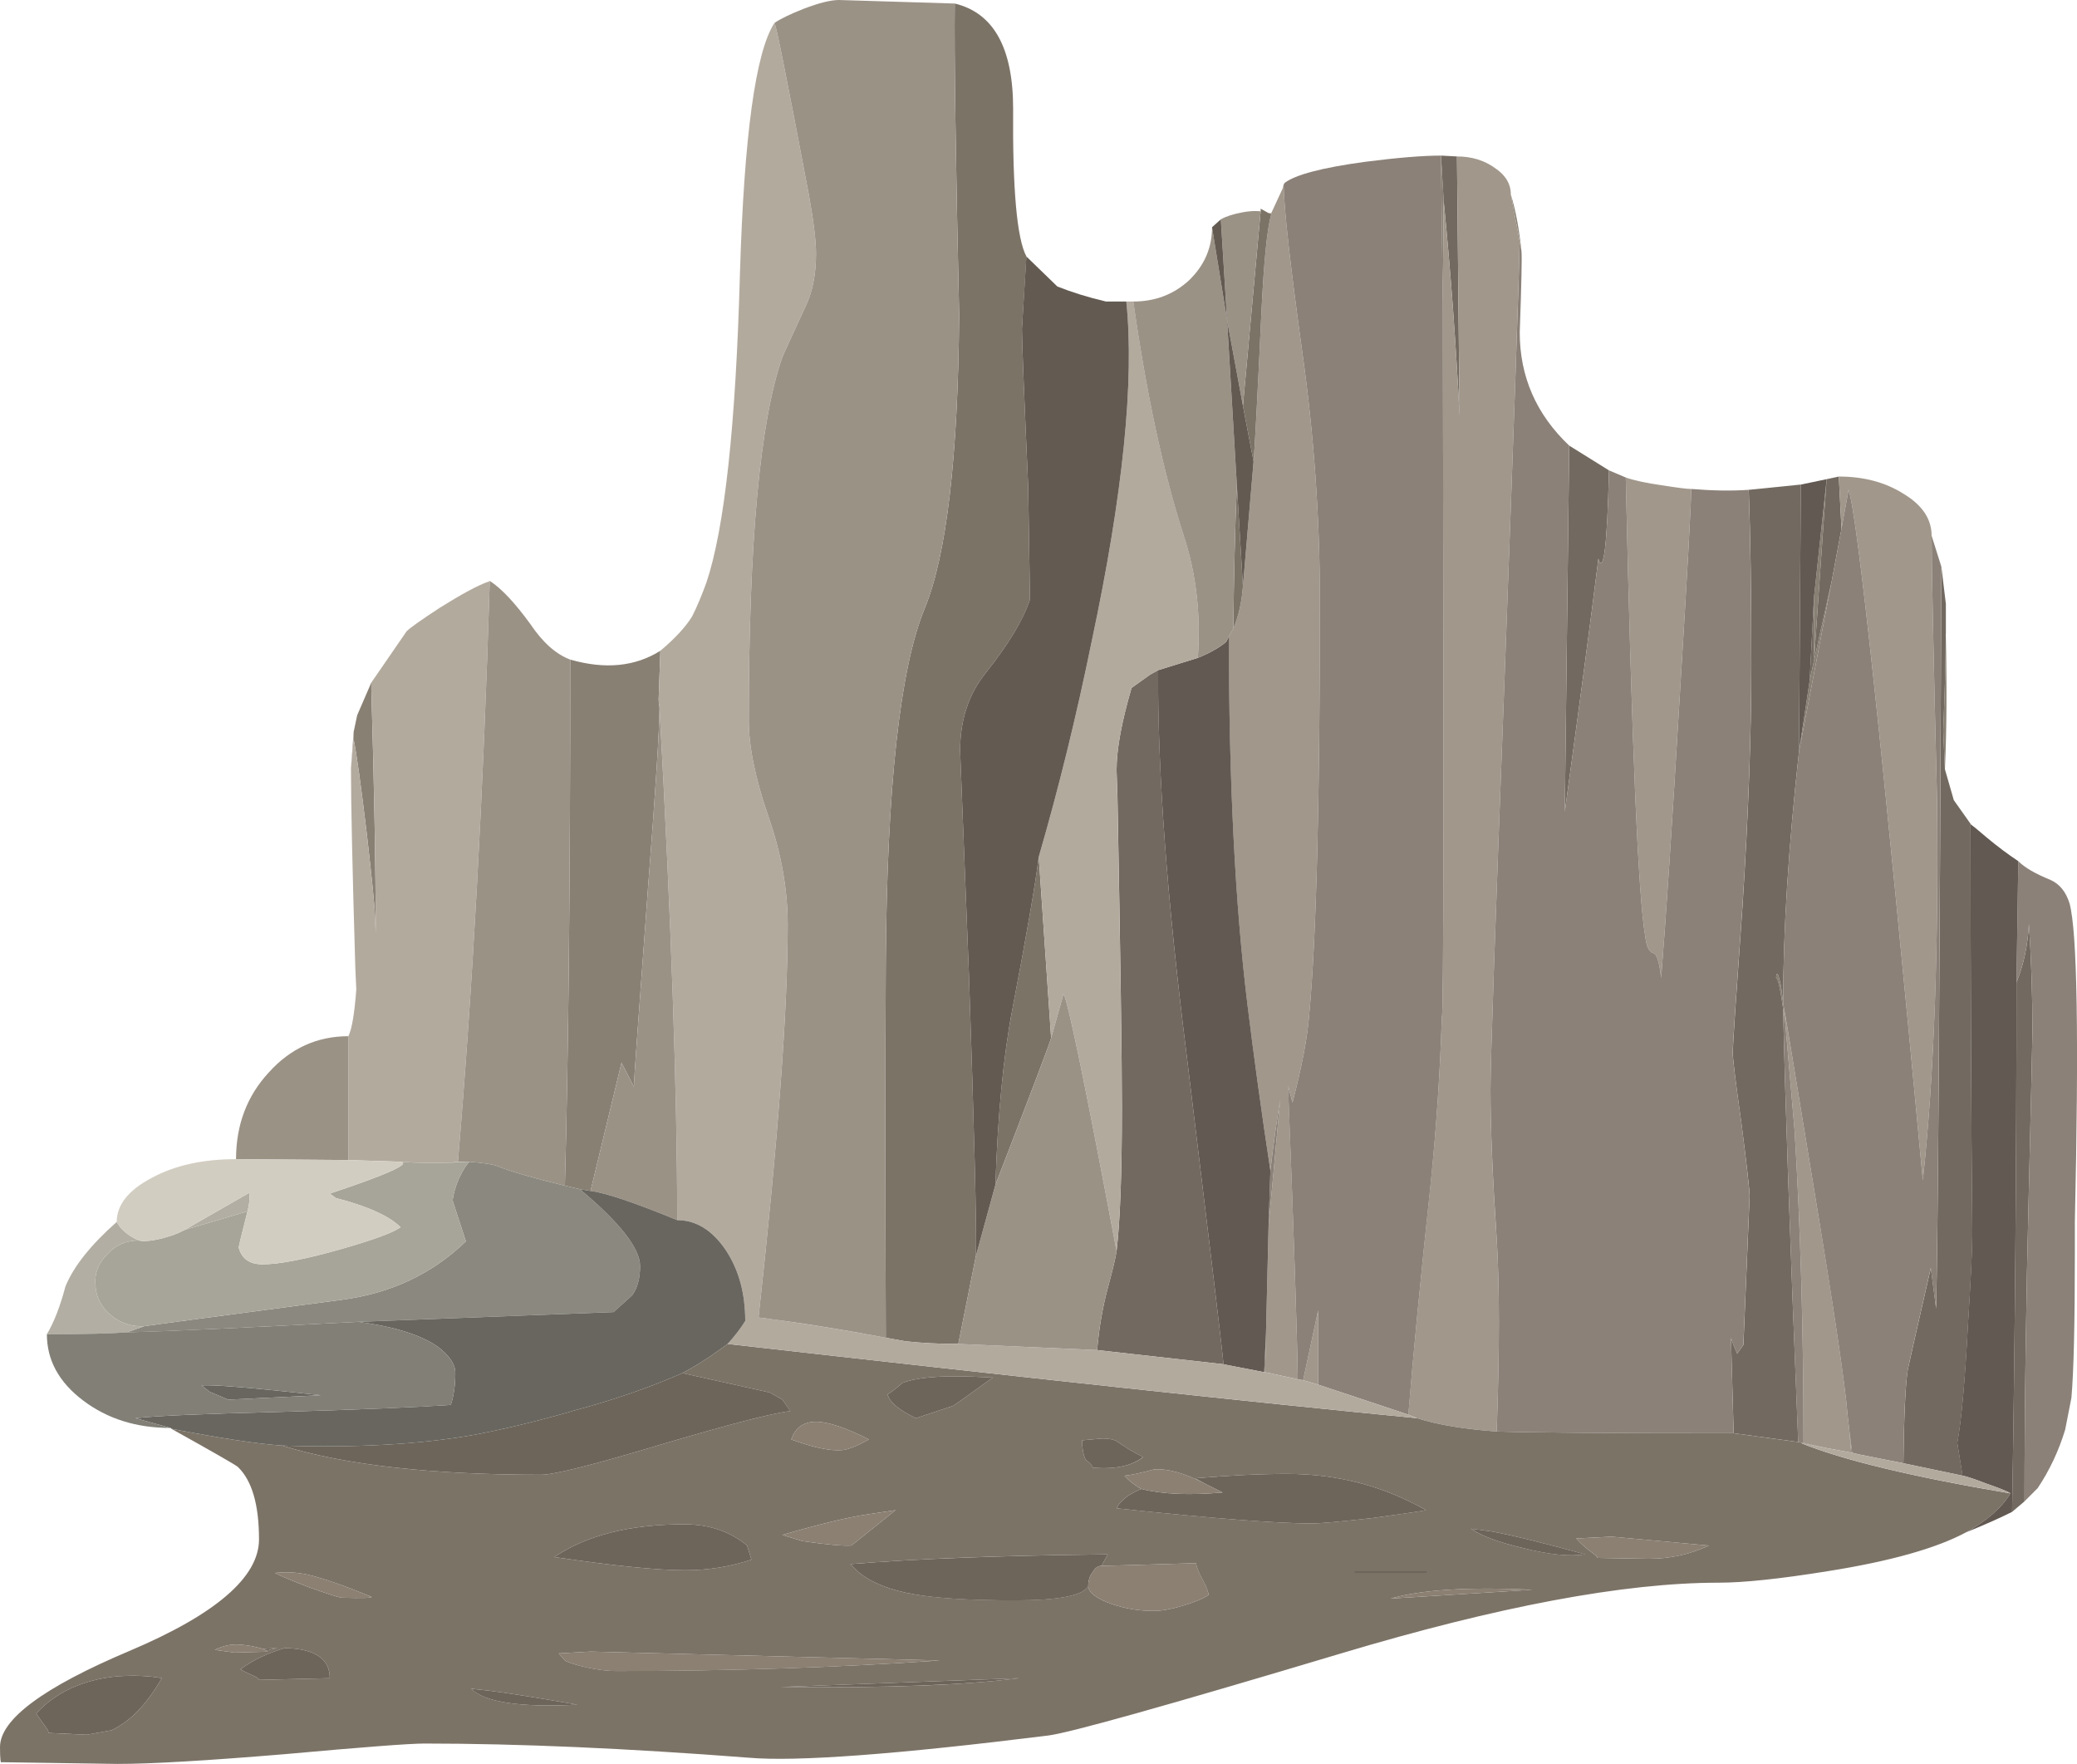
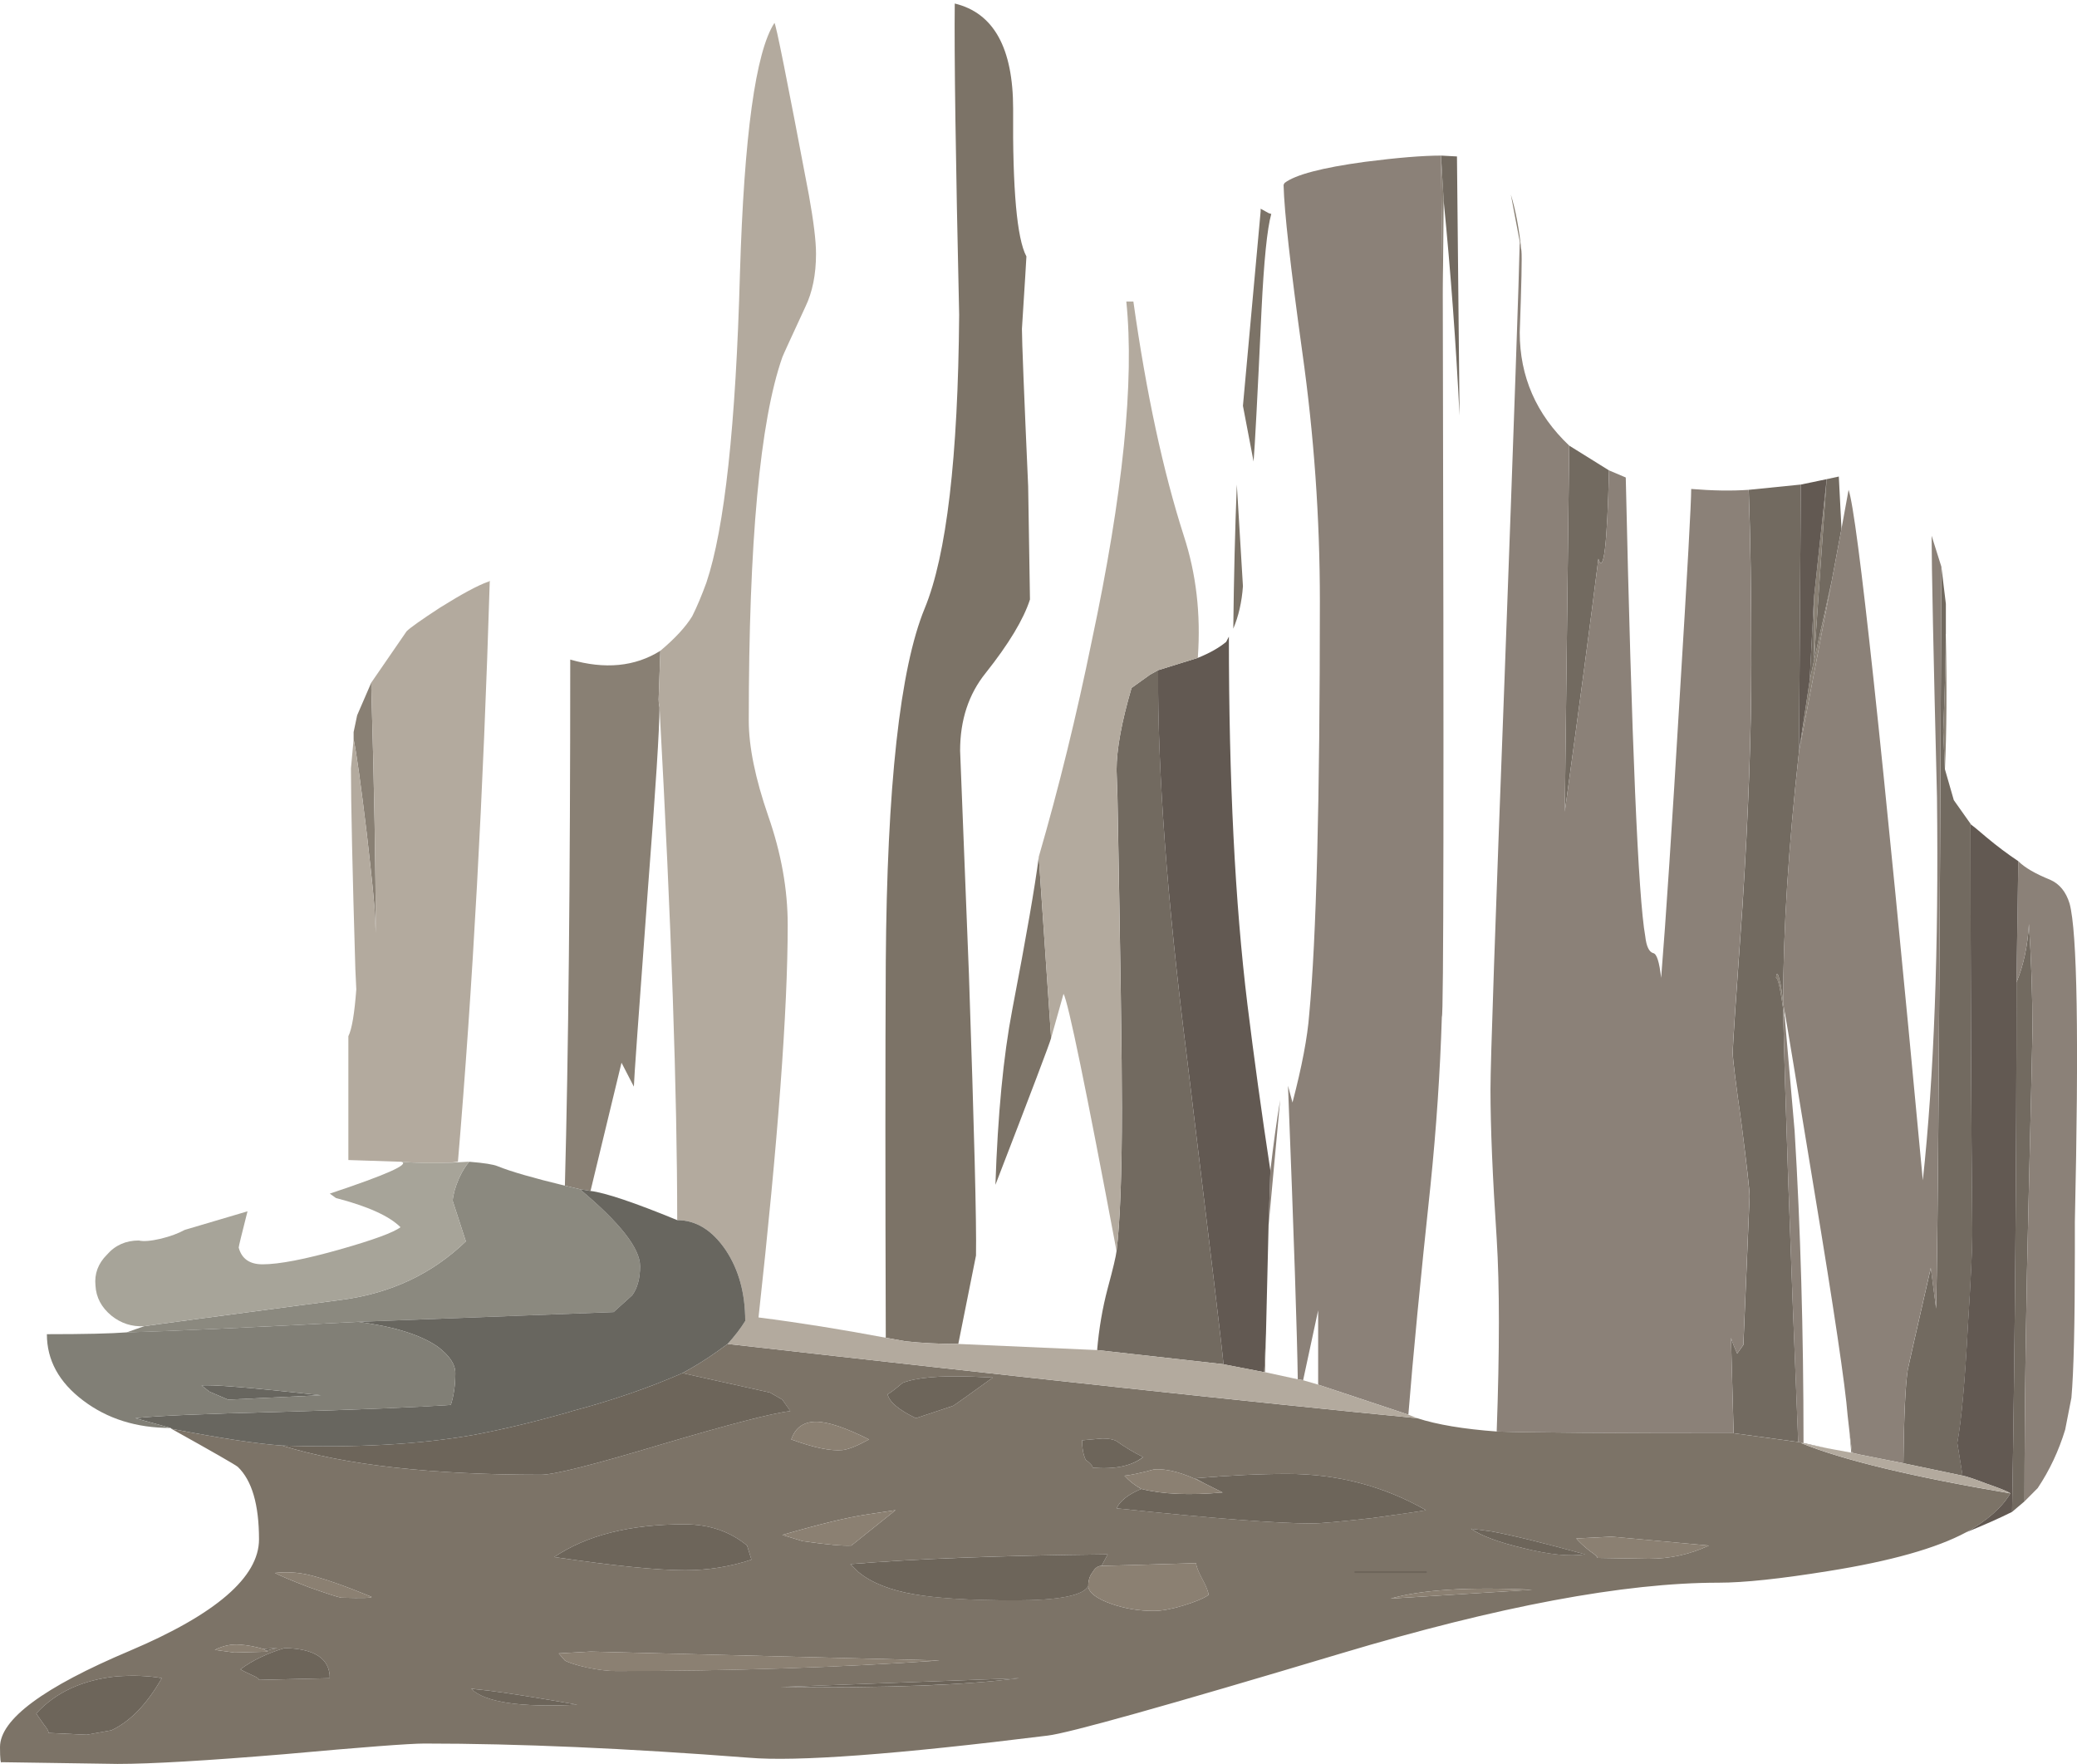
<svg xmlns="http://www.w3.org/2000/svg" xmlns:ns1="http://www.inkscape.org/namespaces/inkscape" id="svg2" xml:space="preserve" viewBox="0 0 117.47 99.751" version="1.1">
  <g id="g10" transform="matrix(1.25 0 0 -1.25 0 99.751)">
    <g id="g12">
      <path id="path14" style="fill-rule:evenodd;fill:#898074" d="m68.762 68.879-0.403 2.121c0.215-0.691 0.375-1.547 0.481-2.559l-0.078 0.438zm19.277-17.758c0.055-2.398 0.039-4.441-0.039-6.121l-0.078 1.723c0.078 1.89 0.117 3.359 0.117 4.398zm-6.16-2.121 0.199 0.922 0.801 3.598-1.481-7.719 0.481 3.199zm7.281-6.48-0.082 0.121c0.027-0.028 0.067-0.078 0.121-0.161l-0.039 0.04zm-73.16 3.839v0.321l0.16 0.761 0.641 1.481v-0.281c0.133-4.508 0.199-8.188 0.199-11.039l-0.039 0.839c0 0.293-0.121 1.493-0.359 3.598-0.27 2.242-0.469 3.684-0.602 4.32zm13.879 4-0.078-2.199c0-0.105 0.011-0.226 0.039-0.359 0-0.961-0.172-3.68-0.52-8.16-0.425-5.762-0.64-8.762-0.64-9l-0.559 1.082-1.402-5.801-0.481 0.078-0.679 0.16c0.16 5.922 0.242 13.856 0.242 23.801 1.574-0.453 2.933-0.32 4.078 0.398zm35.441 20.364-0.043-4.641-0.078 6.68 0.121-2.039zm15.442-37.043-0.082 0.48c-0.106 0.774-0.2 1.227-0.282 1.363l-0.039 0.04c0.028 0.316 0.094 0.226 0.2-0.282 0.054-0.265 0.093-0.558 0.121-0.879l0.039-0.203 0.043-0.519zm1.879 24.359-0.563-8.117v2.879l0.563 5.238zm1.16-43.957h-0.039l-0.082 0.957 0.121-0.957zm-26.563 3.641h-0.039l0.082 1.757-0.043-1.757z" ns1:connector-curvature="0" />
      <path id="path16" style="fill-rule:evenodd;fill:#726a60" d="m65.922 72.723 0.117-11.723c-0.16 3.227-0.398 6.469-0.719 9.723l-0.121 2.039 0.723-0.039zm6.879-14.203c-0.082-3.387-0.242-4.719-0.481-4-0.347-2.797-0.855-6.614-1.519-11.438l0.199 16.559 1.801-1.121zm8.679-0.641-0.082-12.078c-0.476-4.293-0.718-8.094-0.718-11.399-0.028 0.321-0.067 0.614-0.118 0.879-0.109 0.508-0.175 0.598-0.203 0.282l0.043-0.04c0.078-0.136 0.172-0.589 0.278-1.363 0.082-3.89 0.308-10.426 0.683-19.597l-2.922 0.398-0.121 4.32c0.055-0.187 0.149-0.426 0.282-0.718l0.281 0.398 0.281 6.719c0 0.269-0.121 1.347-0.363 3.242-0.266 1.891-0.399 2.973-0.399 3.238 0 0.348 0.149 2.574 0.442 6.68 0.265 4.137 0.398 7.762 0.398 10.883 0 3.199-0.039 5.84-0.117 7.918l2.355 0.238zm0.399-8.879l0.199 3.801v-2.879l0.563 8.117v0.082l0.558 0.121 0.121-2.363-0.441-2.359-0.801-3.598-0.199-0.922zm6.16 2.121c0-1.039-0.039-2.508-0.117-4.398l0.078-1.723 0.402-1.398 0.68-0.961 0.078-0.121c0-7.172 0.028-13.344 0.082-18.52 0-0.691-0.066-2.078-0.199-4.16-0.133-2.531-0.293-4.305-0.481-5.317l0.239-1.484-2.68 0.563c0.027 2.16 0.094 3.574 0.199 4.238 0.055 0.269 0.403 1.801 1.043 4.601l0.239-1.839c0.078 3.011 0.16 14.199 0.238 33.558l0.203-1.68v-1.359h-0.004zm3-39.719c0.133 7.864 0.199 15.852 0.199 23.957 0.321 0.774 0.508 1.653 0.563 2.641 0.105-1.598 0.16-3.211 0.16-4.84 0-0.265-0.055-2.613-0.16-7.039-0.133-5.226-0.199-9.961-0.199-14.199v-0.043l-0.563-0.477zm-35.68 6.68-5.718 0.641c0.082 0.957 0.238 1.89 0.48 2.8 0.238 0.879 0.371 1.438 0.399 1.68 0.16 1.332 0.242 3.492 0.242 6.477 0 2.215-0.067 6.894-0.2 14.043l-0.042 1.238c0 0.934 0.226 2.172 0.679 3.719l0.84 0.601 0.363 0.199c-0.027-4.558 0.399-10.332 1.278-17.32 1.066-8.773 1.629-13.465 1.679-14.078z" ns1:connector-curvature="0" />
-       <path id="path18" style="fill-rule:evenodd;fill:#a1978b" d="m67.719 15.039c-1.492 0.109-2.692 0.309-3.598 0.602l-0.402 0.16c0.215 2.64 0.547 6.094 1 10.359 0.269 2.586 0.441 5.133 0.519 7.641 0.082-0.055 0.094 10.707 0.039 32.281l0.043 4.641c0.321-3.254 0.559-6.496 0.719-9.723l-0.117 11.723c0.664 0 1.238-0.176 1.719-0.524 0.48-0.32 0.718-0.719 0.718-1.199l0.399-2.121c-0.024-1.465-0.25-8.024-0.68-19.68-0.426-11.226-0.64-17.453-0.64-18.679 0-1.731 0.093-3.985 0.281-6.758 0.133-2.133 0.133-5.039 0-8.723zm15.601 40.84-0.121 2.363c1.149 0 2.133-0.269 2.961-0.801 0.828-0.507 1.238-1.132 1.238-1.878 0-1.364 0.082-5.309 0.243-11.84 0.082-6.856-0.133-12.629-0.641-17.321-1.84 19.68-2.961 30.094-3.359 31.239l-0.321-1.762zm-6.8 1.801c0-0.614-0.172-3.746-0.52-9.399-0.348-5.84-0.625-10.082-0.84-12.718-0.082 0.718-0.199 1.089-0.359 1.117-0.188 0.054-0.309 0.308-0.36 0.761-0.32 1.786-0.613 8.707-0.882 20.758 0.375-0.133 0.933-0.254 1.679-0.359 0.668-0.106 1.094-0.16 1.282-0.16zm-17.801-40.278-1.481 0.321 0.043 1.757 0.117 4.883 0.524 5.68c-0.16-0.961-0.309-2.027-0.442-3.203-0.402 2.64-0.746 5.148-1.042 7.523-0.559 4.586-0.84 10.133-0.84 16.637l0.203 0.363c0.238 0.559 0.387 1.2 0.437 1.918l0.481 5.641c0.054 0.613 0.176 2.891 0.359 6.84 0.11 2.238 0.254 3.691 0.442 4.359v0.039l0.519 1.121 0.039 0.16v-0.039c0.027-1.148 0.309-3.656 0.844-7.523 0.531-3.758 0.797-7.52 0.797-11.277 0-9.016-0.16-15.243-0.481-18.68-0.078-1.043-0.332-2.375-0.758-4l-0.199 0.758c0.266-6.852 0.41-11.278 0.438-13.278zm22.883-2.882c0 5.043-0.137 9.746-0.403 14.121l-0.437 5.039-0.043 0.519c0.109-0.586 0.558-3.32 1.359-8.199 0.91-5.465 1.414-8.879 1.52-10.238l0.082-0.723 0.082-0.957-1.082 0.199-1.078 0.239zm-22.641 2.839 0.68 3.161v-3.36l-0.68 0.199z" ns1:connector-curvature="0" />
      <path id="path20" style="fill-rule:evenodd;fill:#8b8178" d="m76.52 57.68c0.96-0.078 1.828-0.094 2.601-0.039 0.078-2.078 0.117-4.719 0.117-7.918 0-3.121-0.133-6.75-0.398-10.883-0.293-4.106-0.442-6.332-0.442-6.68 0-0.265 0.137-1.347 0.403-3.238 0.238-1.895 0.359-2.977 0.359-3.242l-0.281-6.719-0.277-0.398c-0.137 0.292-0.227 0.531-0.282 0.718l0.118-4.32c-5.547 0-9.118 0.027-10.719 0.078 0.133 3.684 0.133 6.59 0 8.723-0.184 2.773-0.281 5.027-0.281 6.758 0 1.226 0.214 7.453 0.64 18.679 0.43 11.656 0.656 18.215 0.684 19.68l0.078-0.438c0.027-0.265 0-1.496-0.078-3.679 0-2 0.746-3.707 2.238-5.121l-0.199-16.559c0.664 4.824 1.172 8.641 1.519 11.438 0.239-0.719 0.399 0.613 0.481 4l0.758-0.321c0.269-12.051 0.562-18.972 0.882-20.758 0.051-0.453 0.172-0.707 0.36-0.761 0.16-0.024 0.277-0.399 0.359-1.117 0.215 2.64 0.492 6.878 0.84 12.718 0.348 5.653 0.52 8.785 0.52 9.399zm6.8-1.801 0.321 1.762c0.398-1.145 1.519-11.559 3.359-31.239 0.508 4.692 0.719 10.465 0.641 17.321-0.161 6.531-0.243 10.476-0.243 11.84l0.442-1.403c-0.082-19.359-0.16-30.547-0.242-33.558l-0.239 1.839c-0.64-2.8-0.988-4.332-1.039-4.601-0.109-0.664-0.175-2.078-0.199-4.238l-2 0.398-0.32 0.082-0.121 0.957-0.082 0.723c-0.106 1.359-0.614 4.773-1.52 10.238-0.801 4.879-1.25 7.613-1.359 8.199l-0.039 0.203c0 3.305 0.242 7.106 0.718 11.399l1.481 7.719 0.441 2.359zm7.918-20.52 0.082 5.481c0.293-0.293 0.774-0.57 1.442-0.84 0.426-0.187 0.718-0.547 0.879-1.078 0.347-1.281 0.425-6.082 0.238-14.402v-1.399c0-3.199-0.051-5.387-0.156-6.558l-0.282-1.442c-0.293-0.961-0.707-1.84-1.242-2.641l-0.597-0.601v0.043c0 4.238 0.066 8.973 0.199 14.199 0.105 4.426 0.16 6.774 0.16 7.039 0 1.629-0.055 3.242-0.16 4.84-0.055-0.984-0.242-1.867-0.563-2.641zm-31.597-18.199v3.36l-0.68-3.161-0.242 0.043c-0.028 2-0.172 6.426-0.442 13.278l0.203-0.758c0.426 1.625 0.68 2.957 0.758 4 0.321 3.441 0.481 9.668 0.481 18.68 0 3.761-0.266 7.519-0.797 11.281-0.535 3.863-0.817 6.371-0.844 7.519v0.039l0.043 0.082c0.481 0.372 1.691 0.692 3.641 0.957 1.465 0.188 2.613 0.282 3.437 0.282l0.082-6.68c0.051-21.574 0.039-32.336-0.043-32.281-0.078-2.508-0.25-5.051-0.515-7.641-0.457-4.265-0.789-7.719-1-10.359l-4.082 1.359zm21.121 16.52 0.437-5.039c0.266-4.375 0.403-9.078 0.403-14.118l-0.243 0.04c-0.371 9.171-0.597 15.707-0.679 19.597l0.082-0.48zm-23.364-9.321 0.082 2.481c0.133 1.176 0.282 2.242 0.442 3.199l-0.524-5.68z" ns1:connector-curvature="0" />
      <path id="path22" style="fill-rule:evenodd;fill:#625952" d="m82.078 52.801-0.199-3.801l-0.481-3.199 0.082 12.078 1.161 0.242v-0.082l-0.563-5.238zm9.242-11.961-0.082-5.481c0-8.105-0.066-16.093-0.199-23.957-0.586-0.293-1.281-0.601-2.078-0.922 0.957 0.536 1.625 1.122 2 1.762-0.109 0.078-0.469 0.227-1.082 0.438-0.559 0.215-0.918 0.336-1.082 0.359l-0.238 1.484c0.187 1.012 0.347 2.786 0.48 5.317 0.133 2.082 0.199 3.469 0.199 4.16-0.05 5.176-0.078 11.348-0.078 18.52l0.039-0.04c0.051-0.027 0.278-0.214 0.68-0.558 0.48-0.402 0.961-0.762 1.441-1.082zm-33.84-14-0.082-2.481-0.117-4.879-0.082-1.757-1.84 0.355c-0.05 0.617-0.613 5.309-1.679 14.082-0.879 6.988-1.305 12.762-1.282 17.32l1.801 0.559c0.535 0.215 0.961 0.457 1.281 0.723l0.122 0.238c0-6.504 0.277-12.051 0.839-16.641 0.293-2.371 0.637-4.879 1.039-7.519z" ns1:connector-curvature="0" />
      <path id="path24" style="fill-rule:evenodd;fill:#7c7367" d="m30.879 17.68c0.586 0.32 1.121 0.656 1.601 1l0.442 0.32c13.41-1.52 23.812-2.641 31.199-3.359 0.906-0.293 2.106-0.493 3.598-0.602 1.601-0.051 5.176-0.078 10.719-0.078l2.921-0.398 0.239-0.043 1.082-0.239-1.2 0.239c1.891-0.774 5.051-1.532 9.481-2.282-0.375-0.636-1.039-1.226-2-1.758-1.336-0.718-3.414-1.308-6.242-1.757-2.16-0.348-3.813-0.524-4.957-0.524-4.27 0-9.961-1.066-17.082-3.199-7.918-2.371-12.348-3.613-13.282-3.719-6.851-0.851-11.359-1.187-13.519-1-5.52 0.426-10.414 0.641-14.68 0.641-0.668 0-2.773-0.16-6.32-0.481-3.52-0.293-6.039-0.441-7.559-0.441l-5.242 0.078c-0.051-0.078-0.078 0.149-0.078 0.684 0 1.25 1.961 2.707 5.879 4.359 3.894 1.652 5.84 3.332 5.84 5.039 0 1.574-0.321 2.668-0.961 3.281-0.133 0.106-1.133 0.68-3 1.719 2.215-0.426 3.883-0.68 5-0.758 2.855-0.882 6.762-1.32 11.722-1.32 0.586 0 2.387 0.453 5.399 1.359 3.148 0.934 5.105 1.438 5.879 1.52l-0.36 0.519-0.558 0.321-3.961 0.879zm13.281 5.32-0.801-4c-0.851 0-1.652 0.039-2.398 0.121l-0.883 0.16c-0.023 7.067-0.023 12.731 0 17 0.055 7.946 0.641 13.282 1.762 16 0.988 2.399 1.508 6.824 1.558 13.278-0.16 7.097-0.226 11.789-0.199 14.082 1.762-0.426 2.641-2.012 2.641-4.762-0.028-3.652 0.172-5.879 0.601-6.68 0-0.051-0.066-1.144-0.203-3.277 0-0.535 0.094-2.906 0.282-7.121l0.082-5.121c-0.293-0.907-0.961-2.012-2-3.321-0.774-0.957-1.161-2.132-1.161-3.519 0-0.051 0.133-3.426 0.399-10.117 0.238-7.016 0.348-11.254 0.32-12.723zm12.559 35.922-0.481 2.519 0.801 8.801v0.117l0.359-0.199 0.122-0.039c-0.188-0.668-0.332-2.121-0.442-4.359-0.183-3.949-0.305-6.227-0.359-6.84zm10.761-48.402-0.921 0.121c0.453-0.321 1.242-0.614 2.363-0.879 1.172-0.293 2.105-0.387 2.797-0.282-1.84 0.508-3.254 0.856-4.239 1.04zm4.442-0.879c0.238-0.161 0.355-0.266 0.355-0.321l2.321-0.039c0.961 0 1.867 0.199 2.722 0.598l-4.402 0.402-1.598-0.082c0.133-0.16 0.332-0.344 0.602-0.558zm11.84 4.441h0.039l0.32-0.082-0.359 0.082zm-27.961 37.277c0.027 2.297 0.078 4.469 0.16 6.52l0.277-4.598c-0.05-0.718-0.199-1.359-0.437-1.922zm-8.801-10.32 0.559-8.199c-0.051-0.211-0.891-2.426-2.52-6.641 0.106 3.176 0.359 5.817 0.762 7.922 0.64 3.332 1.039 5.641 1.199 6.918zm-41.719-37.078c-1.547-0.16-2.761-0.719-3.64-1.68 0.054-0.082 0.171-0.254 0.359-0.519 0.133-0.16 0.199-0.282 0.199-0.36l1.723-0.082 1.117 0.2c0.856 0.402 1.613 1.187 2.281 2.359-0.586 0.109-1.265 0.137-2.039 0.082zm5.598 0.32c0.082-0.054 0.266-0.148 0.562-0.281 0.184-0.078 0.278-0.145 0.278-0.199l3.203 0.078c0 0.883-0.684 1.336-2.043 1.363-0.801-0.242-1.465-0.562-2-0.961zm1.16 0.84c0.188 0.051 0.359 0.094 0.52 0.117-0.211 0-0.426-0.011-0.637-0.039-0.375 0.11-0.734 0.176-1.082 0.199-0.371 0.028-0.746-0.05-1.121-0.238l0.883-0.121 1.519 0.039-0.082 0.043zm0.402 3.52c0.184-0.106 0.692-0.321 1.52-0.641 0.824-0.293 1.32-0.453 1.48-0.48 0.985-0.028 1.438-0.012 1.36 0.043-1.227 0.503-2.188 0.839-2.879 1-0.481 0.105-0.977 0.132-1.481 0.078zm9.637-5.321-0.758 0.082c0.614-0.613 2.215-0.855 4.801-0.722-1.84 0.32-3.187 0.535-4.043 0.64zm4.641 1.762-1.438-0.082 0.278-0.32c0.187-0.106 0.519-0.211 1-0.317 0.507-0.109 0.949-0.16 1.32-0.16 5.176 0 10.055 0.16 14.641 0.477l-15.801 0.402zm-1.641 4.277c2.695-0.398 4.668-0.597 5.922-0.597 1.039 0 2.039 0.16 3 0.48l-0.199 0.637c-0.774 0.644-1.723 0.961-2.84 0.961-2.453 0-4.414-0.492-5.883-1.481zm18.922 8.161c-1.492 0.054-2.547-0.04-3.16-0.282-0.348-0.293-0.574-0.465-0.68-0.515 0.078-0.348 0.508-0.711 1.281-1.082 0.879 0.293 1.438 0.48 1.68 0.558 0.133 0.082 0.734 0.508 1.801 1.281l-0.922 0.04zm-8.602-7.161 0.922-0.281c1.094-0.156 1.825-0.223 2.2-0.199l2 1.601-1.321-0.199c-0.879-0.133-2.144-0.441-3.801-0.922zm2.723 3.84c0.266 0.028 0.664 0.188 1.199 0.481-1.066 0.535-1.867 0.8-2.398 0.8-0.563 0-0.934-0.265-1.121-0.8 1.011-0.371 1.785-0.532 2.32-0.481zm11.117-6.16c0.028-0.293 0.375-0.559 1.043-0.797 0.614-0.215 1.254-0.32 1.918-0.32 0.348 0 0.789 0.078 1.321 0.238 0.535 0.16 0.918 0.32 1.16 0.481 0 0.132-0.094 0.375-0.282 0.722-0.187 0.344-0.277 0.586-0.277 0.719-2.695-0.082-4.121-0.121-4.281-0.121l0.281 0.519c-4.828-0.05-8.707-0.199-11.641-0.441l0.36-0.359c0.586-0.481 1.414-0.813 2.48-1 1.039-0.184 2.575-0.278 4.602-0.278 1.973 0 3.078 0.211 3.316 0.637zm-3.117-4.16-10.801-0.399c4.774-0.054 8.375 0.083 10.801 0.399zm8.399 8.801c-0.934 0.48-1.708 0.695-2.321 0.64-0.586-0.16-1.027-0.254-1.32-0.281 0.215-0.238 0.469-0.437 0.762-0.598-0.586-0.242-0.961-0.535-1.121-0.878 4.32-0.454 7.269-0.684 8.839-0.684 0.375 0 1.282 0.082 2.719 0.242 1.363 0.188 2.176 0.305 2.442 0.359-1.918 1.094-4.012 1.641-6.282 1.641-1.199 0-2.586-0.066-4.16-0.199l0.442-0.242zm-5.559 1.961c0-0.348 0.051-0.641 0.16-0.879 0.211-0.16 0.32-0.282 0.32-0.36 1.012-0.082 1.774 0.078 2.282 0.477-0.43 0.215-0.828 0.457-1.203 0.723-0.133 0.078-0.348 0.121-0.641 0.121l-0.918-0.082zm12.359-5.961h3.2-3.2zm1.602-1.2 6.398 0.399c-2.879 0.137-5.011 0-6.398-0.399z" ns1:connector-curvature="0" />
      <path id="path26" style="fill-rule:evenodd;fill:#6d655a" d="m67.48 10.52c0.985-0.184 2.399-0.532 4.243-1.04-0.696-0.105-1.629-0.015-2.801 0.282-1.121 0.265-1.91 0.558-2.36 0.879l0.918-0.121zm-62.199-6.559c0.774 0.051 1.453 0.027 2.039-0.082-0.668-1.172-1.425-1.957-2.281-2.359l-1.117-0.2-1.723 0.082c0 0.078-0.066 0.2-0.199 0.36-0.188 0.265-0.305 0.437-0.359 0.519 0.879 0.961 2.093 1.52 3.64 1.68zm6.758 1.16-0.117 0.078c0.211 0.028 0.426 0.043 0.637 0.043-0.161-0.027-0.332-0.066-0.52-0.121zm-1.16-0.84c0.535 0.399 1.199 0.719 2 0.961 1.359-0.027 2.043-0.48 2.043-1.363l-3.203-0.078c0 0.054-0.094 0.121-0.278 0.199-0.296 0.133-0.48 0.227-0.562 0.281zm1.883 10.121c3.332-0.109 6.211 0.051 8.636 0.477 1.309 0.242 2.762 0.59 4.364 1.043l0.117 0.039c1.816 0.48 3.48 1.055 5 1.719l3.961-0.879 0.558-0.321 0.364-0.519c-0.774-0.082-2.735-0.586-5.883-1.52-3.012-0.906-4.813-1.359-5.399-1.359-4.96 0-8.867 0.438-11.718 1.32zm9.316-11.082c0.856-0.105 2.203-0.32 4.043-0.64-2.586-0.133-4.187 0.109-4.801 0.718l0.758-0.078zm3 6.039c1.469 0.989 3.43 1.481 5.883 1.481 1.117 0 2.066-0.317 2.84-0.961l0.199-0.637c-0.961-0.32-1.961-0.48-3-0.48-1.254 0-3.227 0.199-5.922 0.597zm18.922 8.161 0.922-0.04c-1.067-0.773-1.668-1.199-1.801-1.281-0.242-0.078-0.801-0.265-1.68-0.558-0.773 0.371-1.203 0.734-1.281 1.082 0.106 0.05 0.332 0.222 0.68 0.515 0.613 0.242 1.668 0.336 3.16 0.282zm5.84-8.559c-0.16 0-0.293-0.094-0.399-0.281-0.132-0.16-0.203-0.371-0.203-0.641-0.238-0.426-1.343-0.641-3.316-0.641-2.027 0-3.563 0.094-4.602 0.282-1.066 0.187-1.894 0.519-2.48 1l-0.36 0.359c2.934 0.242 6.813 0.387 11.641 0.441l-0.281-0.519zm-3.719-5.082c-2.426-0.316-6.027-0.449-10.801-0.399l10.801 0.399zm5.52 8.562c0.961-0.242 2.187-0.293 3.679-0.16l-0.8 0.399-0.442 0.242c1.574 0.133 2.961 0.199 4.16 0.199 2.27 0 4.364-0.547 6.282-1.641-0.266-0.054-1.079-0.171-2.442-0.359-1.437-0.16-2.344-0.242-2.719-0.242-1.57 0-4.519 0.226-8.839 0.684 0.16 0.343 0.535 0.636 1.121 0.878zm-2.68 2.2 0.918 0.082c0.293 0 0.508-0.043 0.641-0.121 0.375-0.266 0.773-0.508 1.199-0.719-0.504-0.403-1.266-0.563-2.278-0.481 0 0.078-0.109 0.2-0.32 0.36-0.109 0.238-0.16 0.531-0.16 0.879z" ns1:connector-curvature="0" />
      <path id="path28" style="fill-rule:evenodd;fill:#8b8072" d="m71.922 9.641c-0.27 0.214-0.469 0.398-0.602 0.558l1.602 0.082 4.398-0.402c-0.855-0.399-1.761-0.598-2.718-0.598l-2.321 0.039c0 0.055-0.121 0.16-0.359 0.321zm-59.481-1c0.504 0.054 1 0.027 1.481-0.078 0.691-0.161 1.652-0.497 2.879-1 0.078-0.055-0.375-0.071-1.36-0.043-0.16 0.027-0.652 0.187-1.48 0.48-0.828 0.32-1.336 0.535-1.52 0.641zm-0.402-3.52 0.082-0.043-1.519-0.039-0.883 0.121c0.375 0.188 0.75 0.266 1.121 0.238 0.348-0.023 0.707-0.089 1.082-0.199l0.117-0.078zm14.68-0.039 15.801-0.402c-4.586-0.317-9.465-0.481-14.641-0.481-0.371 0-0.813 0.055-1.32 0.16-0.481 0.11-0.813 0.215-1 0.321l-0.278 0.32 1.438 0.082zm11.402 9.117c-0.535-0.051-1.309 0.11-2.32 0.481 0.187 0.535 0.558 0.8 1.121 0.8 0.531 0 1.332-0.265 2.398-0.8-0.535-0.293-0.933-0.453-1.199-0.481zm-2.723-3.84c1.657 0.481 2.922 0.789 3.801 0.922l1.321 0.199-2-1.601c-0.375-0.024-1.106 0.043-2.2 0.199l-0.922 0.281zm13.84-2.32c0 0.27 0.071 0.484 0.203 0.641 0.106 0.187 0.239 0.281 0.399 0.281s1.586 0.039 4.281 0.121c0-0.133 0.094-0.375 0.281-0.719 0.188-0.347 0.278-0.59 0.278-0.722-0.239-0.161-0.625-0.317-1.157-0.481-0.535-0.16-0.976-0.238-1.32-0.238-0.668 0-1.308 0.105-1.922 0.32-0.668 0.238-1.015 0.504-1.043 0.797zm5.282 4.641 0.8-0.399c-1.492-0.133-2.718-0.082-3.679 0.16-0.293 0.161-0.547 0.36-0.762 0.598 0.293 0.027 0.734 0.121 1.32 0.281 0.613 0.055 1.387-0.16 2.321-0.64zm8.402-5.2c1.383 0.399 3.516 0.536 6.398 0.399l-6.398-0.399z" ns1:connector-curvature="0" />
      <path id="path30" style="fill-rule:evenodd;fill:#b3aa9e" d="m29.879 50.359c0.668 0.563 1.148 1.082 1.441 1.563 0.215 0.426 0.426 0.933 0.641 1.519 0.824 2.454 1.332 7.122 1.519 14 0.188 6.239 0.708 10.012 1.559 11.321 0.055 0.027 0.574-2.574 1.563-7.801 0.21-1.172 0.32-2.055 0.32-2.641 0-0.933-0.16-1.734-0.481-2.398-0.668-1.442-1.015-2.199-1.043-2.281-1.011-2.879-1.519-8.36-1.519-16.442 0-1.172 0.293-2.613 0.883-4.32 0.586-1.68 0.879-3.316 0.879-4.918 0-3.867-0.442-9.785-1.321-17.762 1.868-0.238 3.785-0.547 5.758-0.918l0.883-0.16c0.746-0.082 1.547-0.121 2.398-0.121l6.282-0.277 5.718-0.641 1.84-0.359h0.039l1.481-0.321 0.242-0.043 0.68-0.199 4.078-1.359 0.402-0.16c-7.387 0.718-17.789 1.839-31.199 3.359 0.316 0.348 0.586 0.695 0.797 1.039 0 1.254-0.293 2.32-0.879 3.203-0.613 0.906-1.348 1.36-2.199 1.36 0 5.707-0.266 13.437-0.801 23.199-0.028 0.133-0.039 0.254-0.039 0.359l0.078 2.199zm-13.879-4c0.133-0.636 0.332-2.078 0.602-4.32 0.238-2.105 0.359-3.305 0.359-3.598l0.039-0.839c0 2.851-0.066 6.531-0.199 11.039v0.281l1.597 2.32c0.161 0.16 0.668 0.52 1.524 1.078 0.984 0.614 1.703 1 2.156 1.16h0.043c0 0.028 0.012 0.04 0.039 0.04-0.293-9.625-0.773-18.387-1.441-26.278l-0.36-0.043c-0.851-0.023-1.586-0.011-2.199 0.043l-2.398 0.078v5.602c0.16 0.32 0.277 1.027 0.359 2.117l-0.043 0.922c-0.133 4.48-0.199 7.508-0.199 9.078l0.121 1.32zm31.559-13.519-0.559 8.199c0.906 3.121 1.707 6.375 2.398 9.762 1.414 6.64 1.934 11.762 1.563 15.359h0.32c0.586-4.16 1.348-7.691 2.281-10.597 0.559-1.708 0.774-3.536 0.637-5.481v-0.043l-1.797-0.559-0.363-0.199-0.84-0.601c-0.453-1.547-0.679-2.785-0.679-3.719l0.039-1.238c0.132-7.149 0.203-11.828 0.203-14.043 0-2.985-0.082-5.145-0.242-6.481-1.387 7.387-2.188 11.27-2.399 11.641l-0.562-2zm38.562-19.238 2.68-0.563c0.16-0.023 0.519-0.144 1.078-0.359 0.613-0.211 0.976-0.36 1.082-0.438-4.426 0.746-7.586 1.504-9.481 2.281l1.2-0.242 1.082-0.199 0.359-0.082 2-0.398z" ns1:connector-curvature="0" />
-       <path id="path32" style="fill-rule:evenodd;fill:#9b9286" d="m15.762 32.922v-5.602l-5.082 0.039c0 1.547 0.492 2.856 1.48 3.922 0.985 1.094 2.188 1.641 3.602 1.641zm0.238 13.758v-0.321l-0.121-1.32 0.121 1.641zm9.801 3.281c0-9.949-0.082-17.883-0.242-23.801-1.438 0.348-2.454 0.641-3.039 0.879-0.188 0.082-0.614 0.149-1.282 0.203h-0.519c0.668 7.891 1.148 16.653 1.441 26.278 0.535-0.344 1.145-1 1.84-1.957 0.559-0.829 1.16-1.364 1.801-1.602zm17.398 29.68c-0.027-2.293 0.039-6.985 0.199-14.078-0.05-6.458-0.57-10.883-1.558-13.282-1.121-2.718-1.707-8.054-1.762-16-0.023-4.265-0.023-9.933 0-17-1.973 0.375-3.89 0.68-5.758 0.918 0.879 7.977 1.321 13.895 1.321 17.762 0 1.602-0.293 3.238-0.879 4.918-0.59 1.707-0.883 3.148-0.883 4.32 0 8.082 0.508 13.563 1.519 16.442 0.028 0.082 0.375 0.839 1.043 2.281 0.321 0.664 0.481 1.465 0.481 2.398 0 0.586-0.11 1.469-0.32 2.641-0.989 5.227-1.508 7.828-1.563 7.801 0.266 0.183 0.707 0.398 1.32 0.64 0.696 0.266 1.227 0.399 1.602 0.399l5.238-0.16zm11-29.602v0.043c0.133 1.945-0.078 3.773-0.64 5.481-0.934 2.906-1.692 6.437-2.282 10.597 0.989 0 1.828 0.32 2.524 0.961 0.691 0.668 1.039 1.465 1.039 2.399l0.68-4.2-0.282 4.559c0.242 0.137 0.574 0.242 1 0.32 0.293 0.055 0.563 0.067 0.801 0.043l-0.801-8.801-0.718 3.879 0.441-7.441c-0.082-2.051-0.133-4.223-0.16-6.52l-0.199-0.359-0.122-0.238c-0.32-0.266-0.746-0.508-1.281-0.723zm3.321 20.082-0.122 0.039h0.122v-0.039zm-14.161-51.121l0.801 4 0.879 3.199c1.629 4.215 2.469 6.43 2.52 6.641l0.562 2c0.211-0.371 1.012-4.25 2.399-11.641-0.028-0.238-0.161-0.797-0.399-1.679-0.242-0.907-0.402-1.84-0.48-2.797l-6.282 0.277zm-12.718 5.602c-1.946 0.8-3.254 1.238-3.922 1.32l1.402 5.801 0.559-1.082c0 0.238 0.215 3.238 0.64 9 0.348 4.48 0.52 7.199 0.52 8.16 0.535-9.762 0.801-17.492 0.801-23.199z" ns1:connector-curvature="0" />
-       <path id="path34" style="fill-rule:evenodd;fill:#635b52" d="m50.961 66.16c0.371-3.597-0.149-8.719-1.563-15.359-0.691-3.387-1.492-6.641-2.398-9.762-0.16-1.277-0.559-3.586-1.199-6.918-0.403-2.105-0.656-4.746-0.762-7.918l-0.879-3.203c0.028 1.469-0.082 5.707-0.32 12.723-0.266 6.691-0.399 10.066-0.399 10.117 0 1.387 0.387 2.562 1.161 3.519 1.039 1.309 1.703 2.414 2 3.321l-0.082 5.121c-0.188 4.215-0.282 6.586-0.282 7.121 0.133 2.133 0.2 3.226 0.2 3.277l1.402-1.359c0.668-0.266 1.398-0.492 2.199-0.68h0.922zm4.277 3.719 0.282-4.559-0.68 4.2 0.398 0.359zm1-8.438 0.481-2.519-0.481-5.641-0.277 4.598-0.441 7.441 0.718-3.879z" ns1:connector-curvature="0" />
      <path id="path36" style="fill-rule:evenodd;fill:#8b897f" d="m21.238 27.242c0.668-0.054 1.094-0.121 1.282-0.203 0.585-0.238 1.601-0.531 3.039-0.879l0.679-0.16c1.817-1.52 2.723-2.68 2.723-3.48 0-0.559-0.121-1-0.359-1.321-0.055-0.051-0.336-0.304-0.84-0.758l-11.563-0.441c-5.094-0.266-8.586-0.426-10.48-0.48l0.801 0.281c0.132 0.027 3.121 0.426 8.96 1.199 2.215 0.293 4.079 1.176 5.598 2.641l-0.598 1.839c0.028 0.293 0.122 0.629 0.282 1 0.16 0.348 0.316 0.602 0.476 0.762z" ns1:connector-curvature="0" />
      <path id="path38" style="fill-rule:evenodd;fill:#a7a499" d="m6.52 19.801c-0.559-0.028-1.051 0.133-1.481 0.48-0.453 0.375-0.691 0.828-0.719 1.36-0.054 0.535 0.121 1 0.52 1.398 0.375 0.43 0.855 0.641 1.441 0.641 0.211-0.051 0.547-0.024 1 0.082 0.426 0.105 0.785 0.238 1.078 0.398l2.84 0.84c-0.265-1.039-0.398-1.586-0.398-1.641 0.133-0.504 0.492-0.757 1.078-0.757 0.746 0 1.922 0.226 3.519 0.679 1.497 0.426 2.403 0.758 2.723 1-0.508 0.508-1.48 0.946-2.922 1.321l-0.277 0.199c2.558 0.851 3.637 1.332 3.238 1.441 0.613-0.054 1.348-0.066 2.199-0.043l0.801 0.043h0.078c-0.16-0.16-0.316-0.414-0.476-0.762-0.16-0.371-0.254-0.707-0.282-1l0.598-1.839c-1.519-1.465-3.383-2.348-5.598-2.641-5.839-0.773-8.828-1.172-8.96-1.199z" ns1:connector-curvature="0" />
-       <path id="path40" style="fill-rule:evenodd;fill:#b2aea3" d="m8.359 24.16c0.133 0.082 1.106 0.641 2.922 1.68 0.024-0.266 0-0.547-0.082-0.84l-2.84-0.84zm-2.078-0.48c-0.586 0-1.066-0.211-1.441-0.641-0.399-0.398-0.574-0.863-0.52-1.398 0.028-0.532 0.266-0.985 0.719-1.36 0.43-0.347 0.922-0.508 1.481-0.48l-0.801-0.281c-0.692-0.051-1.891-0.079-3.598-0.079 0.32 0.532 0.598 1.25 0.84 2.161 0.371 0.906 1.144 1.878 2.32 2.918 0.184-0.344 0.52-0.625 1-0.84zm14.879 3.562-0.801-0.043 0.36 0.043h0.441z" ns1:connector-curvature="0" />
      <path id="path42" style="fill-rule:evenodd;fill:#68665f" d="m32.922 19-0.442-0.32c-0.48-0.344-1.015-0.68-1.601-1-1.52-0.664-3.184-1.239-5-1.719l-0.117-0.039c-1.602-0.453-3.055-0.801-4.364-1.043-2.425-0.426-5.304-0.586-8.636-0.477-1.121 0.078-2.789 0.332-5 0.758l-0.043 0.039-1.598 0.442c0.906 0.105 3.051 0.199 6.438 0.281 3.679 0.105 6.296 0.215 7.839 0.32 0.137 0.426 0.204 0.906 0.204 1.438 0 0.402-0.27 0.8-0.801 1.199-0.774 0.535-1.973 0.91-3.602 1.121l11.563 0.441c0.504 0.454 0.785 0.707 0.84 0.758 0.238 0.321 0.359 0.762 0.359 1.321 0 0.8-0.906 1.96-2.723 3.48l0.481-0.078c0.668-0.082 1.976-0.52 3.922-1.32 0.851 0 1.586-0.454 2.199-1.36 0.586-0.883 0.879-1.949 0.879-3.203-0.211-0.344-0.481-0.691-0.797-1.039zm-23.801-1.879c0.426 0.051 2.227-0.094 5.399-0.441l-4.2-0.2-0.84 0.36-0.359 0.281z" ns1:connector-curvature="0" />
-       <path id="path44" style="fill-rule:evenodd;fill:#d2cdc1" d="m10.68 27.359 5.082-0.039 2.398-0.082c0.399-0.105-0.68-0.586-3.238-1.437l0.277-0.199c1.442-0.375 2.414-0.813 2.922-1.321-0.32-0.242-1.226-0.574-2.723-1-1.597-0.453-2.773-0.679-3.519-0.679-0.586 0-0.945 0.253-1.078 0.757 0 0.055 0.133 0.602 0.398 1.641 0.082 0.293 0.106 0.574 0.082 0.84-1.816-1.039-2.789-1.598-2.922-1.68-0.293-0.16-0.652-0.293-1.078-0.398-0.453-0.11-0.789-0.133-1-0.082-0.48 0.215-0.816 0.492-1 0.84 0 0.773 0.531 1.441 1.598 2 1.043 0.562 2.309 0.839 3.801 0.839z" ns1:connector-curvature="0" />
      <path id="path46" style="fill-rule:evenodd;fill:#817f76" d="m16.199 20c1.629-0.211 2.828-0.586 3.602-1.121 0.531-0.399 0.801-0.797 0.801-1.199 0-0.532-0.067-1.012-0.204-1.438-1.543-0.109-4.16-0.215-7.839-0.32-3.387-0.082-5.532-0.176-6.438-0.281l1.598-0.442c-1.547 0-2.864 0.414-3.957 1.242-1.094 0.825-1.641 1.825-1.641 3 1.707 0 2.906 0.028 3.598 0.082 1.894 0.051 5.386 0.211 10.48 0.477zm-7.078-2.879 0.359-0.281l0.84-0.36 4.2 0.2c-3.172 0.347-4.973 0.496-5.399 0.441z" ns1:connector-curvature="0" />
      <g id="g48" transform="matrix(1 0 0 -1 0 79.801)">
        <path id="path50" style="stroke-linejoin:round;stroke:#6d655a;stroke-linecap:round;stroke-miterlimit:3;stroke-width:.08;fill:none" d="m61.32 71.121h3.2" ns1:connector-curvature="0" />
      </g>
    </g>
  </g>
</svg>